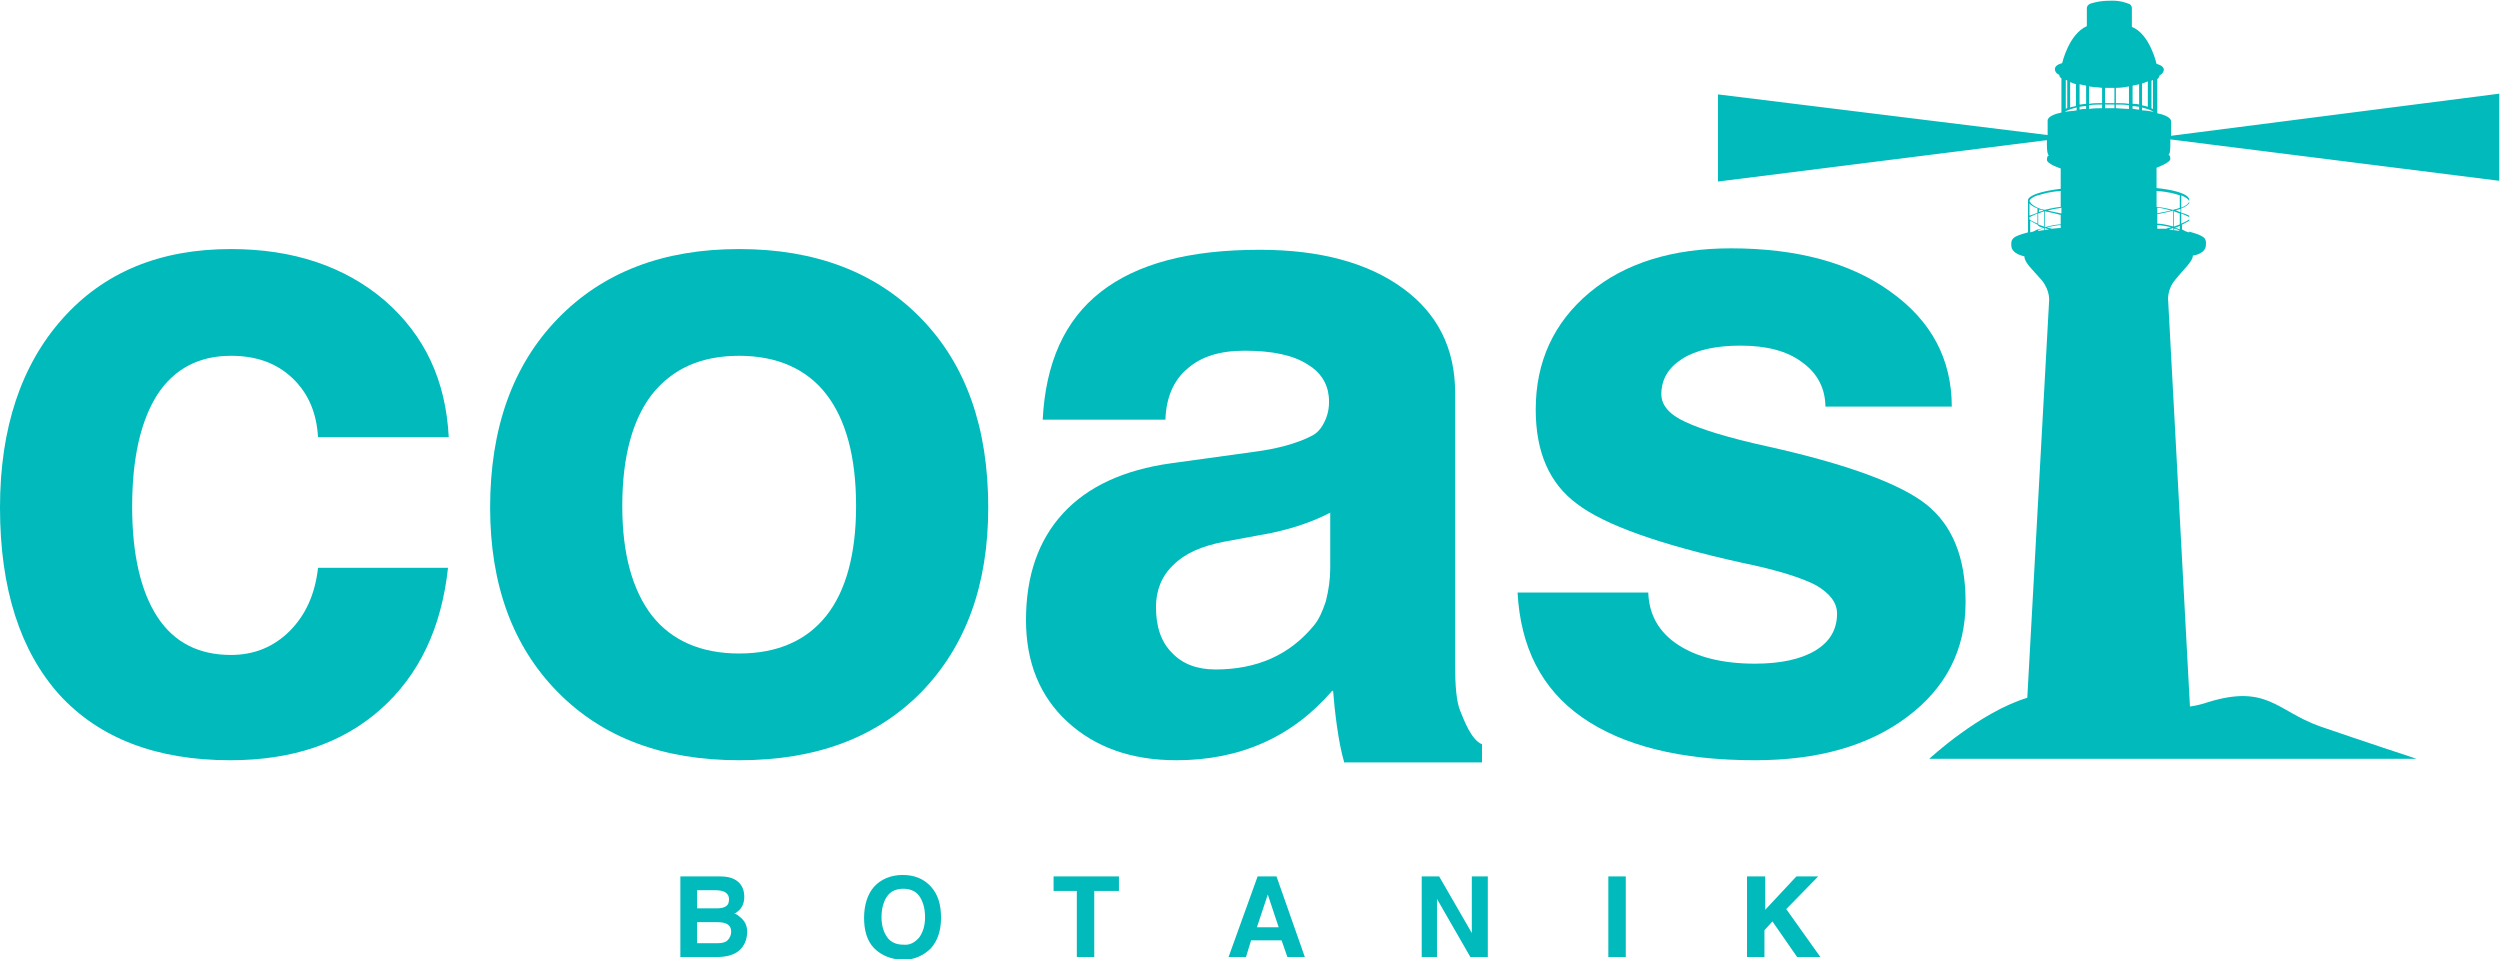
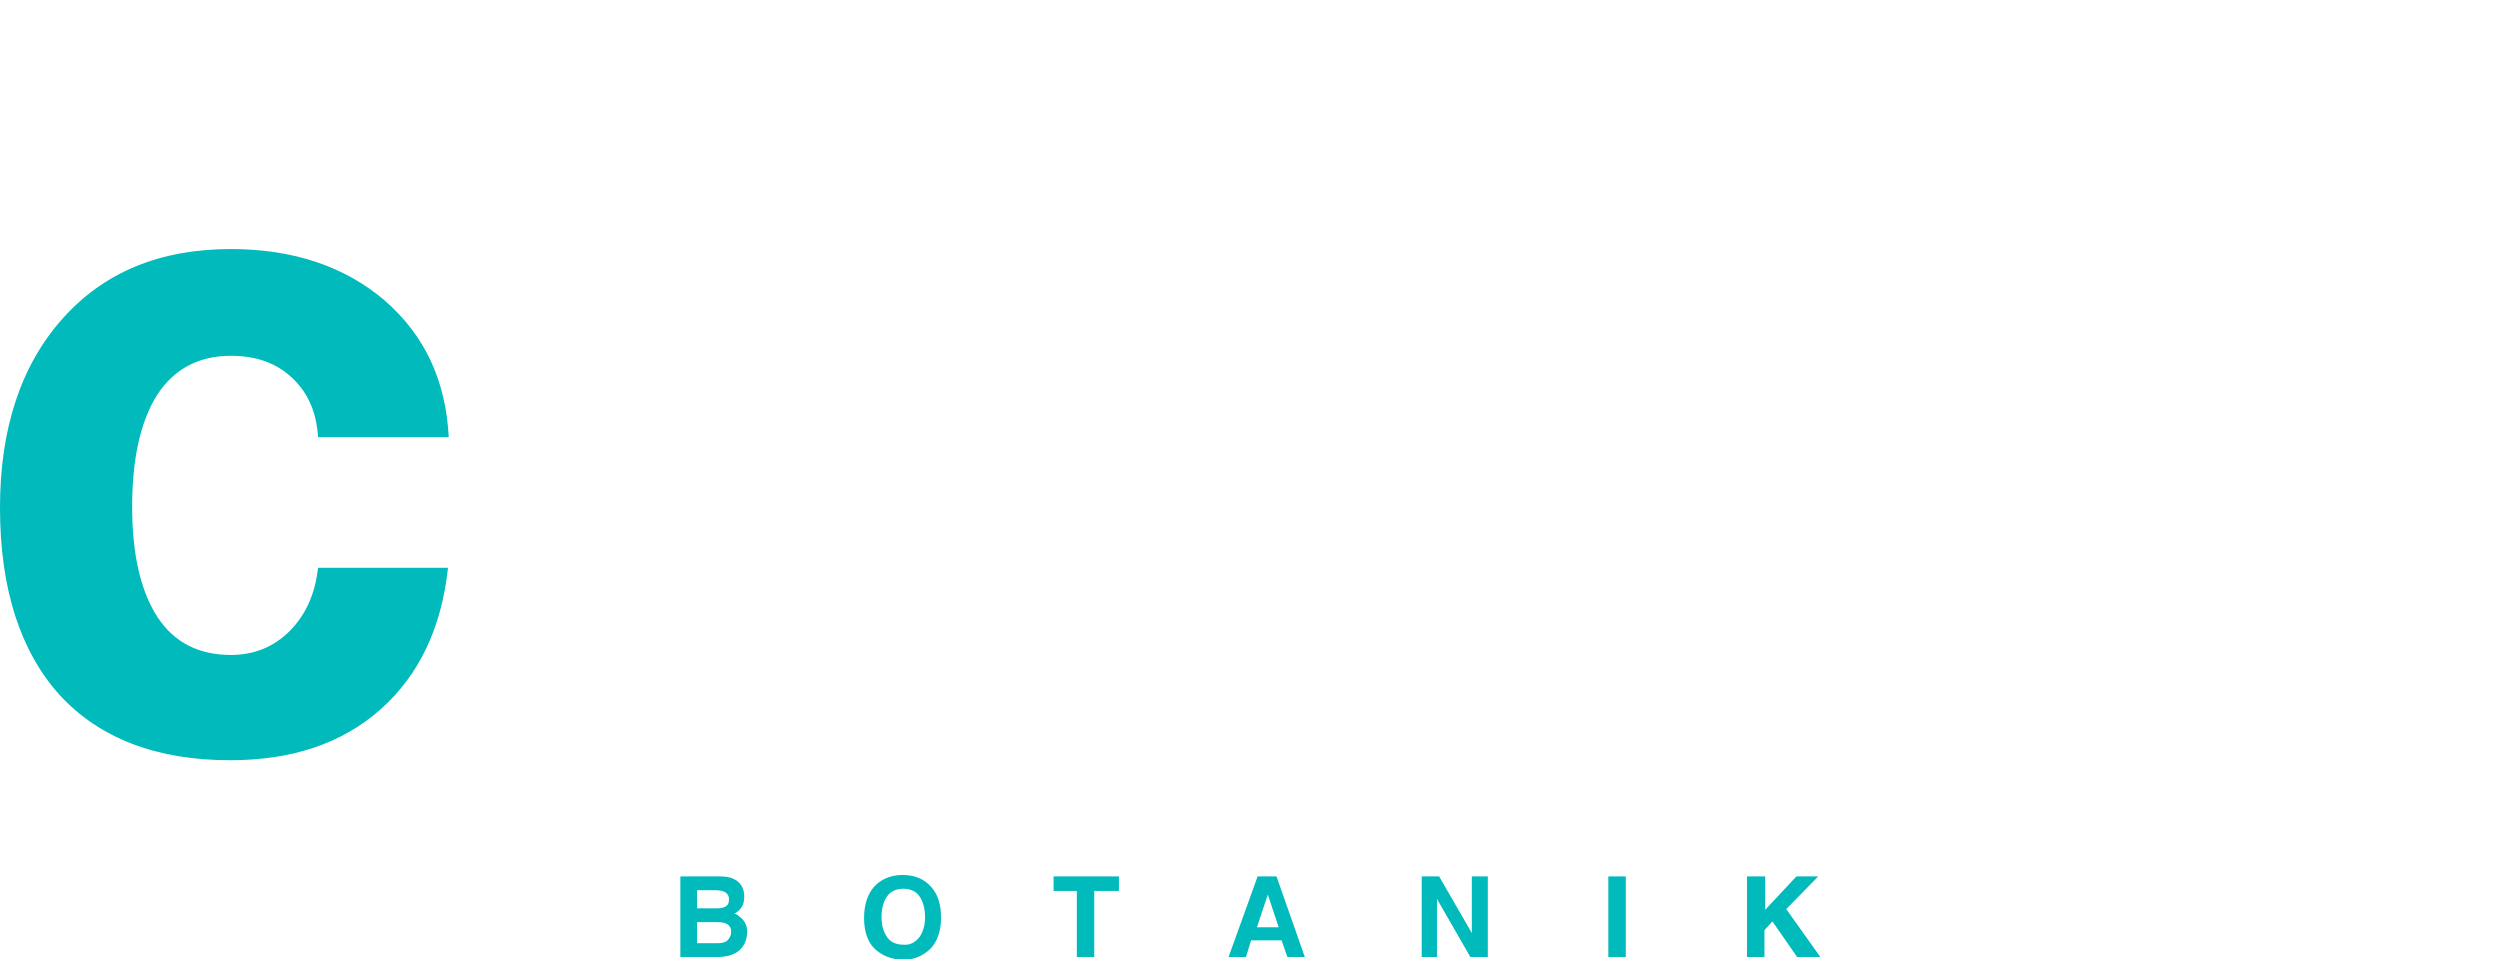
<svg xmlns="http://www.w3.org/2000/svg" version="1.1" id="Layer_1" x="0px" y="0px" viewBox="0 0 344.3 132.1" style="enable-background:new 0 0 344.3 132.1;" xml:space="preserve">
  <style type="text/css"> .st0{fill:#00BABC;} </style>
  <g>
    <g>
-       <path class="st0" d="M93.7,120.7h1.1h4.3c1.1,0,1.9,0.2,2.5,0.7c0.6,0.5,0.9,1.2,0.9,2.1c0,0.9-0.3,1.6-1,2.1 c-0.1,0.1-0.2,0.2-0.4,0.2c0.3,0.1,0.5,0.2,0.7,0.4c0.7,0.5,1.1,1.2,1.1,2.1c0,1.1-0.4,2-1.1,2.6c-0.7,0.6-1.7,0.9-3.1,0.9h-3.9 h-1.1V120.7z M96,125.1h2.7c0.6,0,1-0.1,1.3-0.3c0.3-0.2,0.4-0.5,0.4-1c0-0.4-0.2-0.7-0.5-0.9s-0.8-0.3-1.4-0.3H96V125.1z M96,129.9h2.8c0.6,0,1.1-0.1,1.4-0.4c0.3-0.3,0.5-0.7,0.5-1.2c0-0.5-0.2-0.8-0.5-1c-0.3-0.2-0.8-0.3-1.4-0.3H96V129.9z" />
+       <path class="st0" d="M93.7,120.7h1.1h4.3c1.1,0,1.9,0.2,2.5,0.7c0.6,0.5,0.9,1.2,0.9,2.1c0,0.9-0.3,1.6-1,2.1 c-0.1,0.1-0.2,0.2-0.4,0.2c0.3,0.1,0.5,0.2,0.7,0.4c0.7,0.5,1.1,1.2,1.1,2.1c0,1.1-0.4,2-1.1,2.6c-0.7,0.6-1.7,0.9-3.1,0.9h-3.9 h-1.1V120.7z M96,125.1h2.7c0.6,0,1-0.1,1.3-0.3c0.3-0.2,0.4-0.5,0.4-1c0-0.4-0.2-0.7-0.5-0.9s-0.8-0.3-1.4-0.3H96V125.1z M96,129.9h2.8c0.6,0,1.1-0.1,1.4-0.4c0.3-0.3,0.5-0.7,0.5-1.2c0-0.5-0.2-0.8-0.5-1c-0.3-0.2-0.8-0.3-1.4-0.3H96z" />
      <path class="st0" d="M120.4,130.6c-1-1-1.4-2.5-1.4-4.2c0-1.8,0.5-3.3,1.4-4.3s2.3-1.6,3.9-1.6c1.6,0,2.9,0.5,3.9,1.6 c1,1.1,1.4,2.5,1.4,4.3c0,1.8-0.5,3.2-1.4,4.2c-1,1-2.3,1.6-3.9,1.6C122.7,132.1,121.4,131.6,120.4,130.6z M126.6,129.1 c0.5-0.7,0.8-1.6,0.8-2.8c0-1.2-0.3-2.2-0.8-2.9c-0.5-0.7-1.3-1-2.2-1c-0.9,0-1.7,0.3-2.2,1s-0.8,1.7-0.8,2.9 c0,1.2,0.3,2.1,0.8,2.8s1.3,1,2.2,1C125.3,130.2,126,129.8,126.6,129.1z" />
      <path class="st0" d="M148.5,122.7h-3.4v-1v-1h9v1v1h-3.4v9.1h-1.2h-1.2V122.7z" />
      <path class="st0" d="M173.2,120.7h1.3h1.3l3.9,11.1h-1.2h-1.2l-0.8-2.3h-4.2l-0.7,2.3h-1.2h-1.2L173.2,120.7z M173.1,127.7h3 l-1.5-4.5h0L173.1,127.7z" />
      <path class="st0" d="M198,131.8h-1.1h-1.1v-11.1h1.2h1.2l4.5,7.8v-7.8h1.1h1.1v11.1h-1.2h-1.2l-4.6-8V131.8z" />
      <path class="st0" d="M221.5,120.7h1.2h1.2v11.1h-1.2h-1.2V120.7z" />
      <path class="st0" d="M240.7,120.7h1.2h1.2v4.6l4.3-4.6h1.5h1.5l-4.4,4.5l4.7,6.6H249h-1.5l-3.4-4.9l-1.1,1.2v3.7h-1.2h-1.2V120.7z " />
    </g>
    <g>
      <g>
        <path class="st0" d="M61.7,78.2c-0.9,8.3-4,14.8-9.3,19.5s-12.2,7-20.7,7c-10.1,0-18-3-23.5-9C2.8,89.7,0,81.1,0,69.9 c0-10.9,2.9-19.6,8.6-26s13.4-9.6,23.2-9.6c8.6,0,15.7,2.4,21.2,7.1c5.5,4.8,8.4,11,8.8,18.8h-18c-0.2-3.3-1.3-6-3.5-8.1 c-2.2-2.1-5-3.1-8.5-3.1c-4.4,0-7.8,1.8-10.1,5.3c-2.3,3.6-3.5,8.7-3.5,15.5c0,6.6,1.2,11.7,3.5,15.2c2.3,3.5,5.7,5.2,10.1,5.2 c3.2,0,5.9-1.1,8.1-3.3s3.5-5.1,3.9-8.7H61.7z" />
-         <path class="st0" d="M76.8,95.3c-6.2-6.3-9.3-14.8-9.3-25.4c0-10.9,3.1-19.6,9.3-26c6.2-6.4,14.5-9.6,25-9.6 c10.5,0,18.9,3.2,25.1,9.6c6.2,6.4,9.2,15.1,9.2,26c0,10.7-3.1,19.1-9.2,25.4c-6.2,6.3-14.5,9.4-25.1,9.4 C91.3,104.7,83,101.6,76.8,95.3z M113.8,84.8c2.7-3.4,4.1-8.5,4.1-15.1c0-6.8-1.4-11.9-4.1-15.4c-2.7-3.5-6.8-5.3-12-5.3 c-5.3,0-9.2,1.8-12,5.3c-2.7,3.5-4.1,8.6-4.1,15.4c0,6.6,1.4,11.6,4.1,15.1c2.7,3.4,6.7,5.2,12,5.2 C107.1,90,111.1,88.2,113.8,84.8z" />
-         <path class="st0" d="M162,104.7c-6.2,0-11.2-1.8-15-5.3c-3.8-3.5-5.7-8.2-5.7-14c0-6.1,1.7-11,5.1-14.7c3.4-3.7,8.4-6,14.9-6.9 l11.6-1.6c3-0.4,5.6-1.1,7.6-2.1c0.9-0.4,1.5-1.1,2-2.2c0.5-1.1,0.6-2.2,0.5-3.3c-0.2-1.9-1.2-3.4-2.9-4.4 c-2-1.3-4.9-1.9-8.7-1.9c-3.4,0-6,0.8-7.9,2.5c-1.9,1.6-2.9,4-3,7h-16.9c0.4-7.8,3-13.7,8-17.6c5-3.9,12.2-5.8,21.9-5.8 c8.3,0,14.9,1.8,19.7,5.3c4.8,3.5,7.2,8.3,7.2,14.4v37.5c0,3,0.2,5.1,0.7,6.3s1.5,4,3,4.6v0.1v2.4h-9.5h-9.5v-0.1 c-0.8-2.7-1.3-7.1-1.5-9.7l-0.1-0.1C178,101.5,170.8,104.7,162,104.7z M183.2,78.3v-7.7c-2.1,1.1-4.8,2.1-8.1,2.8l-6.5,1.2 c-3.1,0.6-5.4,1.6-7,3.2c-1.6,1.5-2.4,3.5-2.4,5.8c0,2.7,0.7,4.8,2.2,6.3c1.4,1.5,3.4,2.3,6,2.3c5.7,0,10.2-2,13.5-6 c0.7-0.8,1.2-1.9,1.7-3.4C183,81.2,183.2,79.7,183.2,78.3z" />
-         <path class="st0" d="M251.4,56.1c0-2.6-1.1-4.7-3.2-6.2c-2.1-1.6-5-2.3-8.5-2.3c-3.4,0-6.1,0.6-8,1.8c-1.9,1.2-2.9,2.8-2.9,4.9 c0,1.5,1.1,2.8,3.3,3.8c2.1,1,5.9,2.2,11.4,3.4c10.8,2.4,18.1,5.1,21.7,7.9c3.7,2.9,5.5,7.4,5.5,13.5c0,6.6-2.7,11.8-8,15.8 c-5.3,4-12.3,6-21,6c-10.3,0-18.2-2-23.8-5.9c-5.6-3.9-8.5-9.7-8.9-17.2h18c0.1,3.1,1.5,5.5,4.1,7.2c2.6,1.7,6.1,2.6,10.6,2.6 c3.5,0,6.3-0.6,8.3-1.8c2-1.2,3-2.9,3-5.1c0-1.5-1-2.8-2.9-3.9c-1.9-1-5.3-2.1-10.2-3.1c-11.3-2.5-18.9-5.2-22.7-8.1 c-3.8-2.8-5.7-7.1-5.7-13c0-6.6,2.5-12,7.4-16.1c4.9-4.1,11.5-6.1,19.5-6.1c9.1,0,16.5,2,22,6c5.6,4,8.4,9.3,8.4,15.8H251.4z" />
      </g>
-       <path class="st0" d="M299,18.7c0-1.1,0-2,0-2s0.1-0.7-1.9-1.1v-4.7c0,0,0.3-0.2,0.3-0.5c0,0,0.6-0.3,0.6-0.8c0-0.6-1-0.8-1-0.8 s-0.9-4.1-3.4-5.1V1.1c0,0,0-0.5-0.5-0.6c0,0-1.1-0.5-2.6-0.4c-1.5,0-2.6,0.4-2.6,0.4c-0.5,0.2-0.5,0.6-0.5,0.6v2.5 c-2.5,1.1-3.4,5.1-3.4,5.1s-1,0.2-1,0.8c0,0.6,0.6,0.8,0.6,0.8c0,0.3,0.3,0.5,0.3,0.5v4.7c-2,0.4-1.9,1.1-1.9,1.1s0,0.9,0,2 L236.6,13v6v6l45.3-5.7c0,0.2,0,0.5,0,0.7c0,1.4,0.3,1.4,0.3,1.4c-0.1,0-0.3,0.1-0.3,0.6c0,0.6,1.9,1.2,1.9,1.2v2.8 c-4.8,0.6-4.5,1.6-4.5,1.6v4.4c-1.1,0.3-1.7,0.5-2,0.8c-0.4,0.3-0.3,1-0.3,1c0,1.2,1.8,1.5,1.8,1.5c0,0.9,1.2,1.9,2.4,3.3 c1.2,1.5,1,2.9,1,2.9l-3,54.6c-6.6,2-13.5,8.4-13.5,8.4h13h11.7h11.7h30.7c0,0-7.6-2.5-13.4-4.5c-5.8-2.1-7.2-5.8-15.3-3.3 c-0.9,0.3-1.7,0.5-2.5,0.6l-3-55.9c0,0-0.2-1.5,1-2.9c1.2-1.5,2.4-2.5,2.4-3.3c0,0,1.8-0.2,1.8-1.5c0,0,0.1-0.7-0.3-1 c-0.4-0.3-0.9-0.5-2-0.8v-4.4c0,0,0.2-1.1-4.5-1.6v-2.8c0,0,1.9-0.7,1.9-1.2c0-0.5-0.2-0.6-0.3-0.6c0.1,0,0.3,0,0.3-1.4 c0-0.2,0-0.5,0-0.7l45.3,5.7v-6v-6L299,18.7z M296.3,11.1c0.1,0,0.2-0.1,0.2-0.1v4c-0.1,0-0.1,0-0.2-0.1V11.1z M295,11.5 c0.3-0.1,0.6-0.2,0.8-0.3v3.5c-0.3-0.1-0.5-0.1-0.8-0.2V11.5z M295,14.8c1.2,0.3,1.6,0.6,1.6,0.6c-0.6-0.1-1.1-0.2-1.6-0.2V14.8z M293.7,11.8c0.3-0.1,0.6-0.1,0.9-0.2v2.8c-0.3-0.1-0.6-0.1-0.9-0.1V11.8z M293.7,14.6c0.3,0,0.6,0.1,0.9,0.1v0.4 c-0.3,0-0.6-0.1-0.9-0.1V14.6z M291.4,12.1c0.7,0,1.3-0.1,1.8-0.2v2.4c-0.7-0.1-1.3-0.1-1.8-0.1V12.1z M291.4,14.4 c0.7,0,1.3,0,1.8,0.1V15c-0.7,0-1.4-0.1-1.8-0.1V14.4z M289.8,12.1c0.2,0,0.4,0,0.7,0c0.2,0,0.4,0,0.7,0v2.1c-0.3,0-1.3,0-1.3,0 V12.1z M289.8,14.4c0.2,0,0.4,0,0.7,0c0.2,0,0.4,0,0.7,0v0.5c-0.4,0-1.3,0-1.3,0V14.4z M287.7,11.9c0.5,0.1,1.2,0.1,1.8,0.2v2.1 c-0.5,0-1.2,0-1.8,0.1V11.9z M287.7,14.5c0.5-0.1,1.1-0.1,1.8-0.1v0.5c-0.5,0-1.1,0-1.8,0.1V14.5z M286.4,11.6 c0.3,0.1,0.6,0.1,0.9,0.2v2.5c-0.3,0-0.6,0.1-0.9,0.1V11.6z M286.4,14.7c0.3,0,0.5-0.1,0.9-0.1V15c-0.3,0-0.6,0-0.9,0.1V14.7z M285.1,11.3c0.2,0.1,0.5,0.2,0.8,0.3v3c-0.3,0.1-0.6,0.1-0.8,0.2V11.3z M284.5,11c0,0,0.1,0,0.2,0.1v3.8c-0.1,0-0.1,0-0.2,0.1V11 z M286,14.8v0.4c-0.5,0.1-1.1,0.1-1.6,0.2C284.3,15.4,284.8,15.1,286,14.8z M283.8,29.6v1.3c-0.3,0-1.2,0.1-2.2,0.4v-2.2 c0,0,0,0,0,0C282.7,29.3,283.4,29.5,283.8,29.6z M282,29c1-0.3,1.7-0.3,1.9-0.4v0.8C283.5,29.3,282.8,29.2,282,29z M283.8,31v0.4 c0,0-0.4,0-1.2,0.1c-0.3-0.1-0.5-0.1-0.7-0.2C282.8,31.1,283.5,31,283.8,31z M280.7,26.9c0.6-0.2,1.6-0.5,3.1-0.6v2.2 c-0.2,0-1,0.1-2.2,0.4c-0.1,0-0.3-0.1-0.5-0.1c-0.2-0.1-0.3-0.1-0.5-0.2V26.9z M280.7,28.8c0.1,0.1,0.3,0.1,0.5,0.1 c0.1,0,0.1,0,0.2,0.1c-0.2,0.1-0.4,0.1-0.6,0.2V28.8z M280.7,31.1c0.2,0.1,0.4,0.2,0.7,0.3c-0.2,0.1-0.4,0.1-0.7,0.2V31.1z M280.6,31.8c0,0-0.1,0-0.1,0C280.5,31.8,280.5,31.8,280.6,31.8L280.6,31.8z M280.6,31.6c-0.2,0.1-0.4,0.2-0.6,0.3 c-0.1,0-0.3,0.1-0.4,0.1v-1.6c0.2,0.1,0.5,0.3,1.1,0.6V31.6z M280.6,30.8c-0.7-0.3-1-0.5-1.1-0.6v-0.3c0.4-0.2,0.7-0.3,1.1-0.5 V30.8z M280.6,29.3c-0.3,0.1-0.7,0.3-1.1,0.4V28c0.1,0.2,0.5,0.5,1.1,0.7V29.3z M280.6,28.6c-0.9-0.4-1-0.8-1.1-0.9v0 c0,0,0-0.4,1.1-0.8V28.6z M281.5,31.7c-0.3,0-0.5,0.1-0.8,0.1v-0.1c0.3-0.1,0.5-0.2,0.8-0.3V31.7z M281.5,31.2 c-0.3-0.1-0.6-0.2-0.8-0.3v-1.5c0.3-0.1,0.5-0.2,0.8-0.3V31.2z M281.6,31.7v-0.3c0.2,0.1,0.4,0.1,0.6,0.2 C282,31.6,281.8,31.6,281.6,31.7z M297.1,31.5V31c0.3,0,1.1,0.1,1.9,0.3c-0.2,0.1-0.5,0.1-0.7,0.2 C297.5,31.5,297.1,31.5,297.1,31.5z M299.3,31.7c-0.2,0-0.4-0.1-0.6-0.1c0.2-0.1,0.4-0.1,0.6-0.2V31.7z M299.3,31.2 c-1-0.3-1.8-0.4-2.2-0.4v-1.3c0.4-0.1,1.2-0.2,2.2-0.5c0,0,0,0,0,0V31.2z M297.1,29.4v-0.8c0.2,0,0.9,0.1,1.9,0.4 C298.1,29.2,297.4,29.3,297.1,29.4z M300.2,31.8c-0.3,0-0.5-0.1-0.8-0.1v-0.2C299.7,31.5,299.9,31.6,300.2,31.8L300.2,31.8z M300.2,31.6c-0.2-0.1-0.4-0.2-0.7-0.2c0.3-0.1,0.5-0.2,0.7-0.3V31.6z M300.2,30.9c-0.2,0.1-0.5,0.2-0.8,0.3v-2.1 c0.3,0.1,0.5,0.2,0.8,0.3V30.9z M300.2,29.2c-0.2-0.1-0.4-0.2-0.6-0.2c0.1,0,0.1,0,0.2-0.1c0.2,0,0.3-0.1,0.5-0.1V29.2z M300.4,26.9c1,0.4,1.1,0.8,1.1,0.8v0c0,0.1-0.1,0.5-1.1,0.9V26.9z M300.4,28.7c0.6-0.2,0.9-0.5,1.1-0.7v1.7 c-0.4-0.2-0.7-0.3-1.1-0.4V28.7z M300.4,29.4c0.3,0.1,0.7,0.3,1.1,0.5v0.3c-0.1,0.1-0.4,0.3-1.1,0.6V29.4z M300.4,31 c0.6-0.3,0.9-0.5,1.1-0.6V32c-0.2,0-0.3-0.1-0.4-0.1c-0.2-0.1-0.4-0.2-0.6-0.3V31z M300.4,31.8c0,0,0.1,0,0.1,0 C300.4,31.8,300.4,31.8,300.4,31.8L300.4,31.8z M300.2,26.9v1.7c-0.1,0.1-0.3,0.1-0.5,0.2c-0.2,0-0.3,0.1-0.5,0.1 c-1.1-0.3-2-0.4-2.2-0.4v-2.2C298.6,26.4,299.6,26.7,300.2,26.9z" />
    </g>
  </g>
</svg>